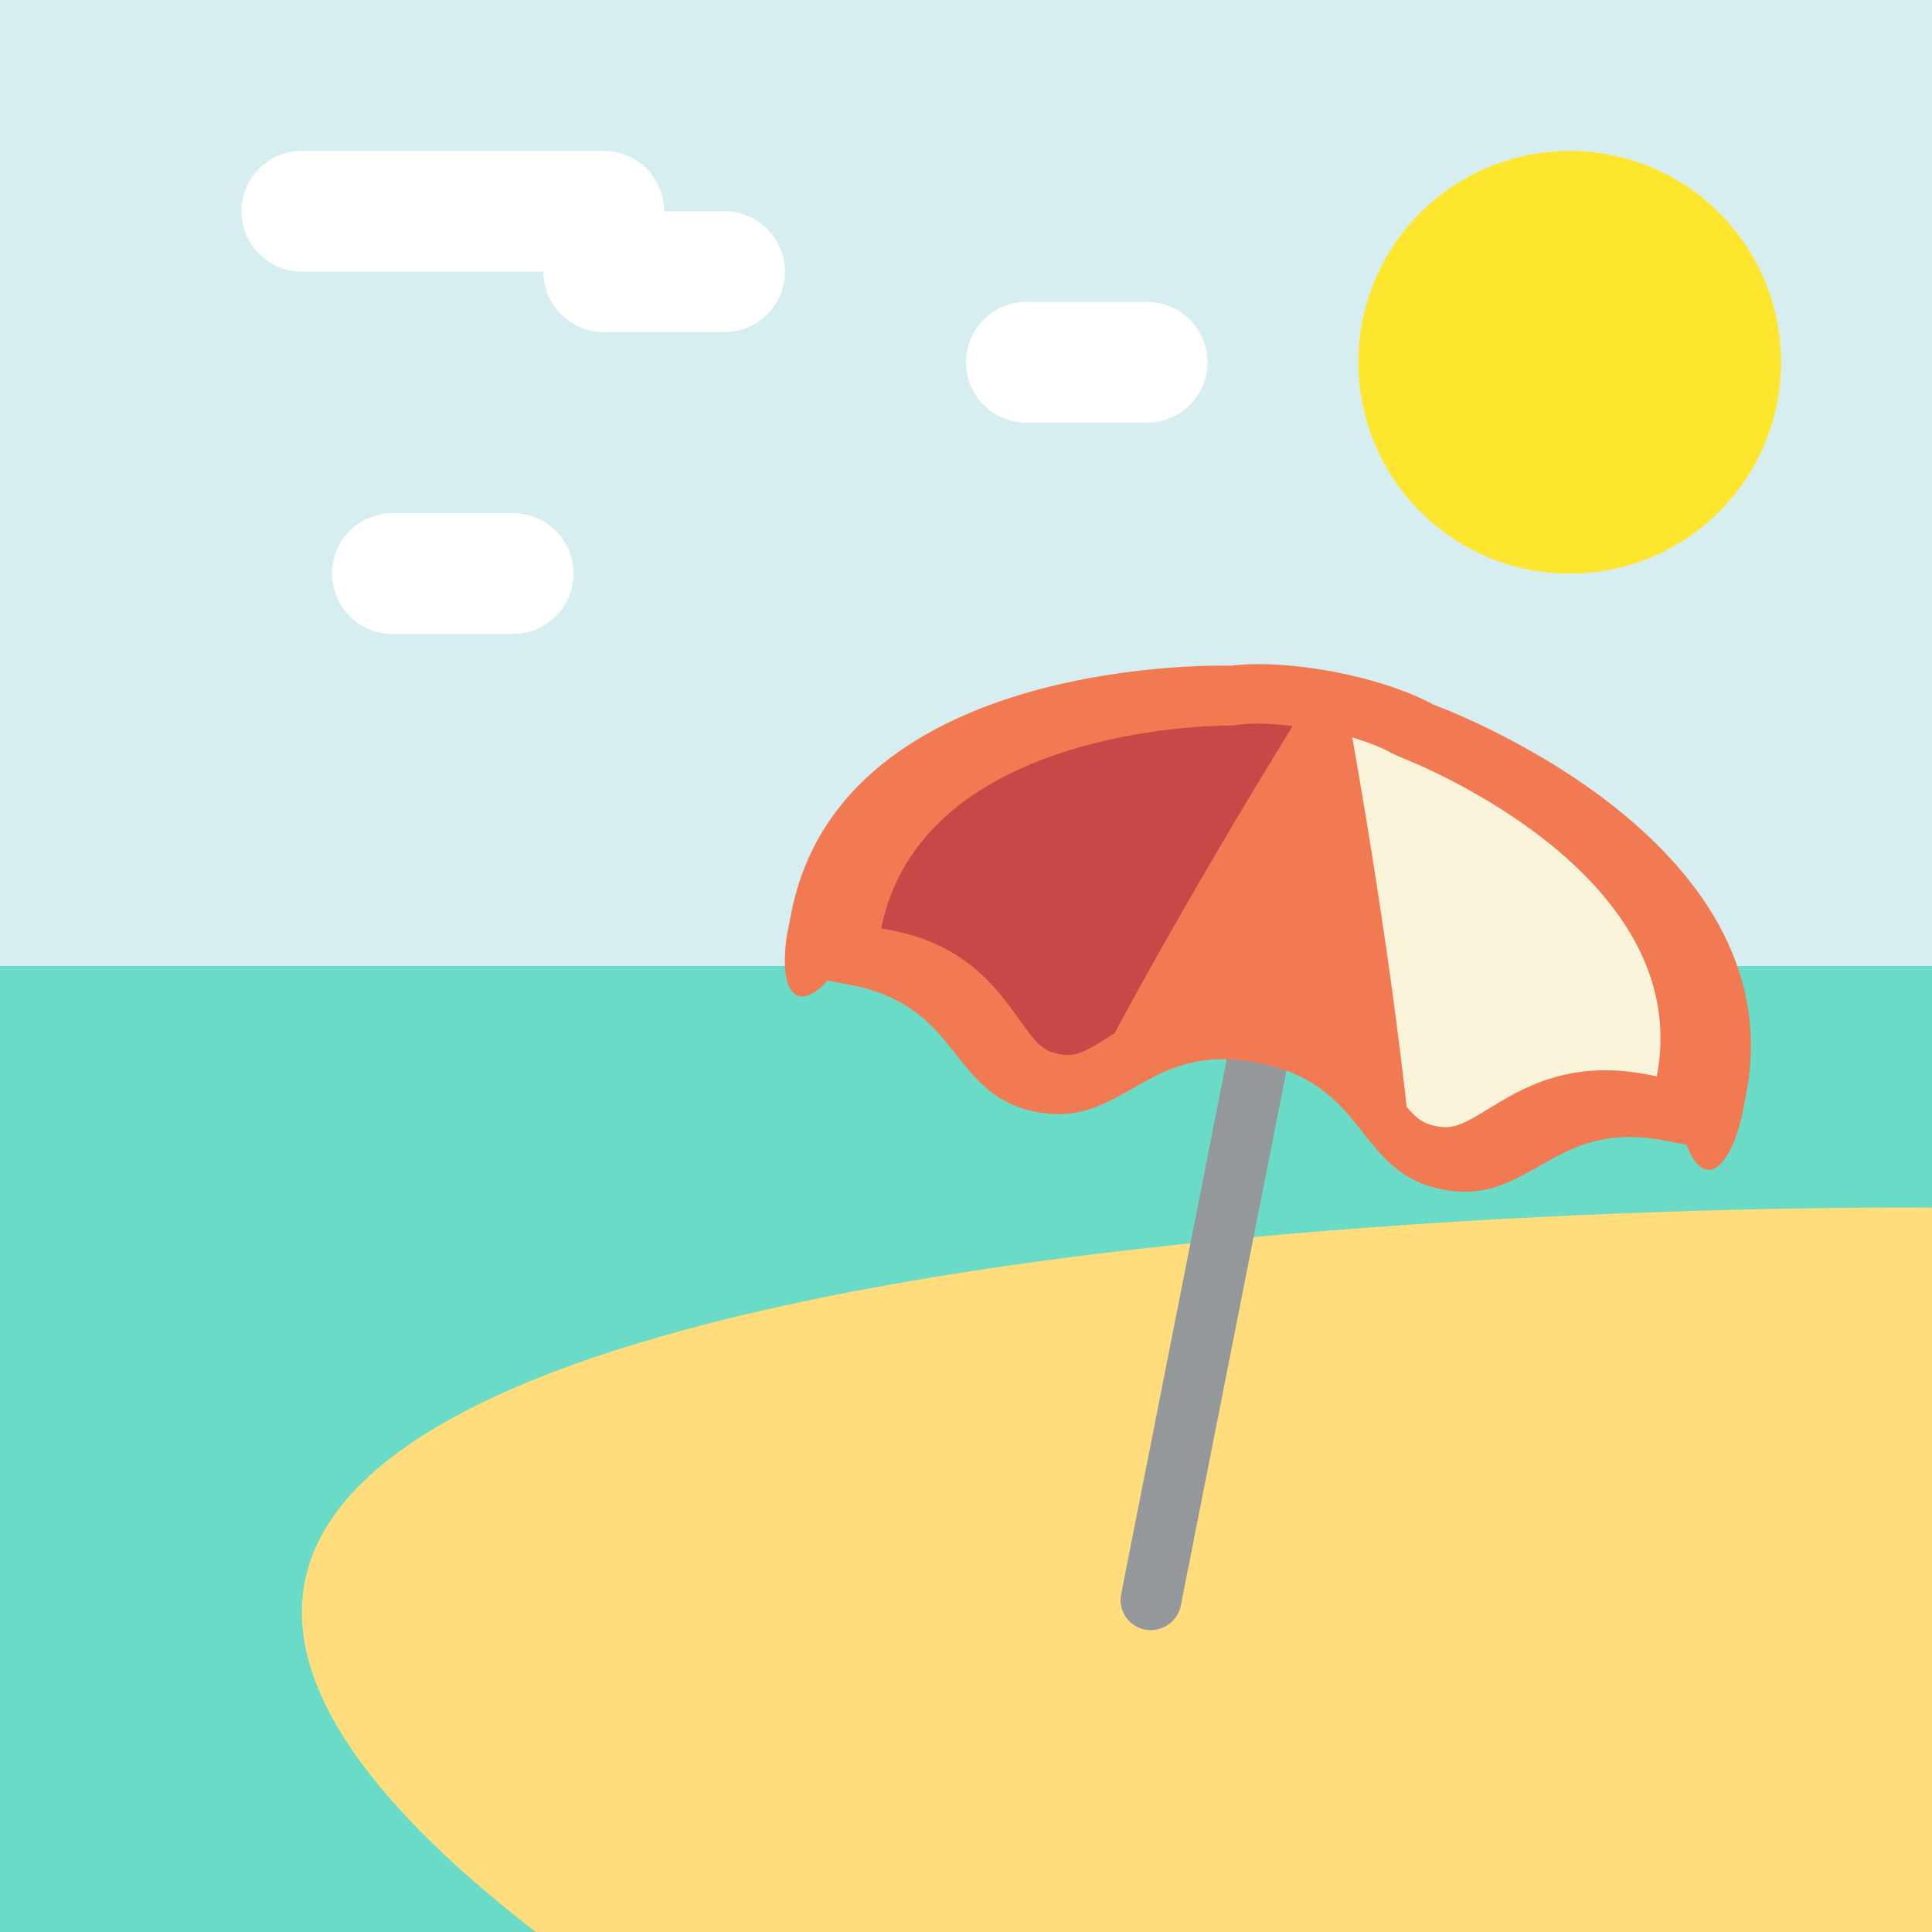
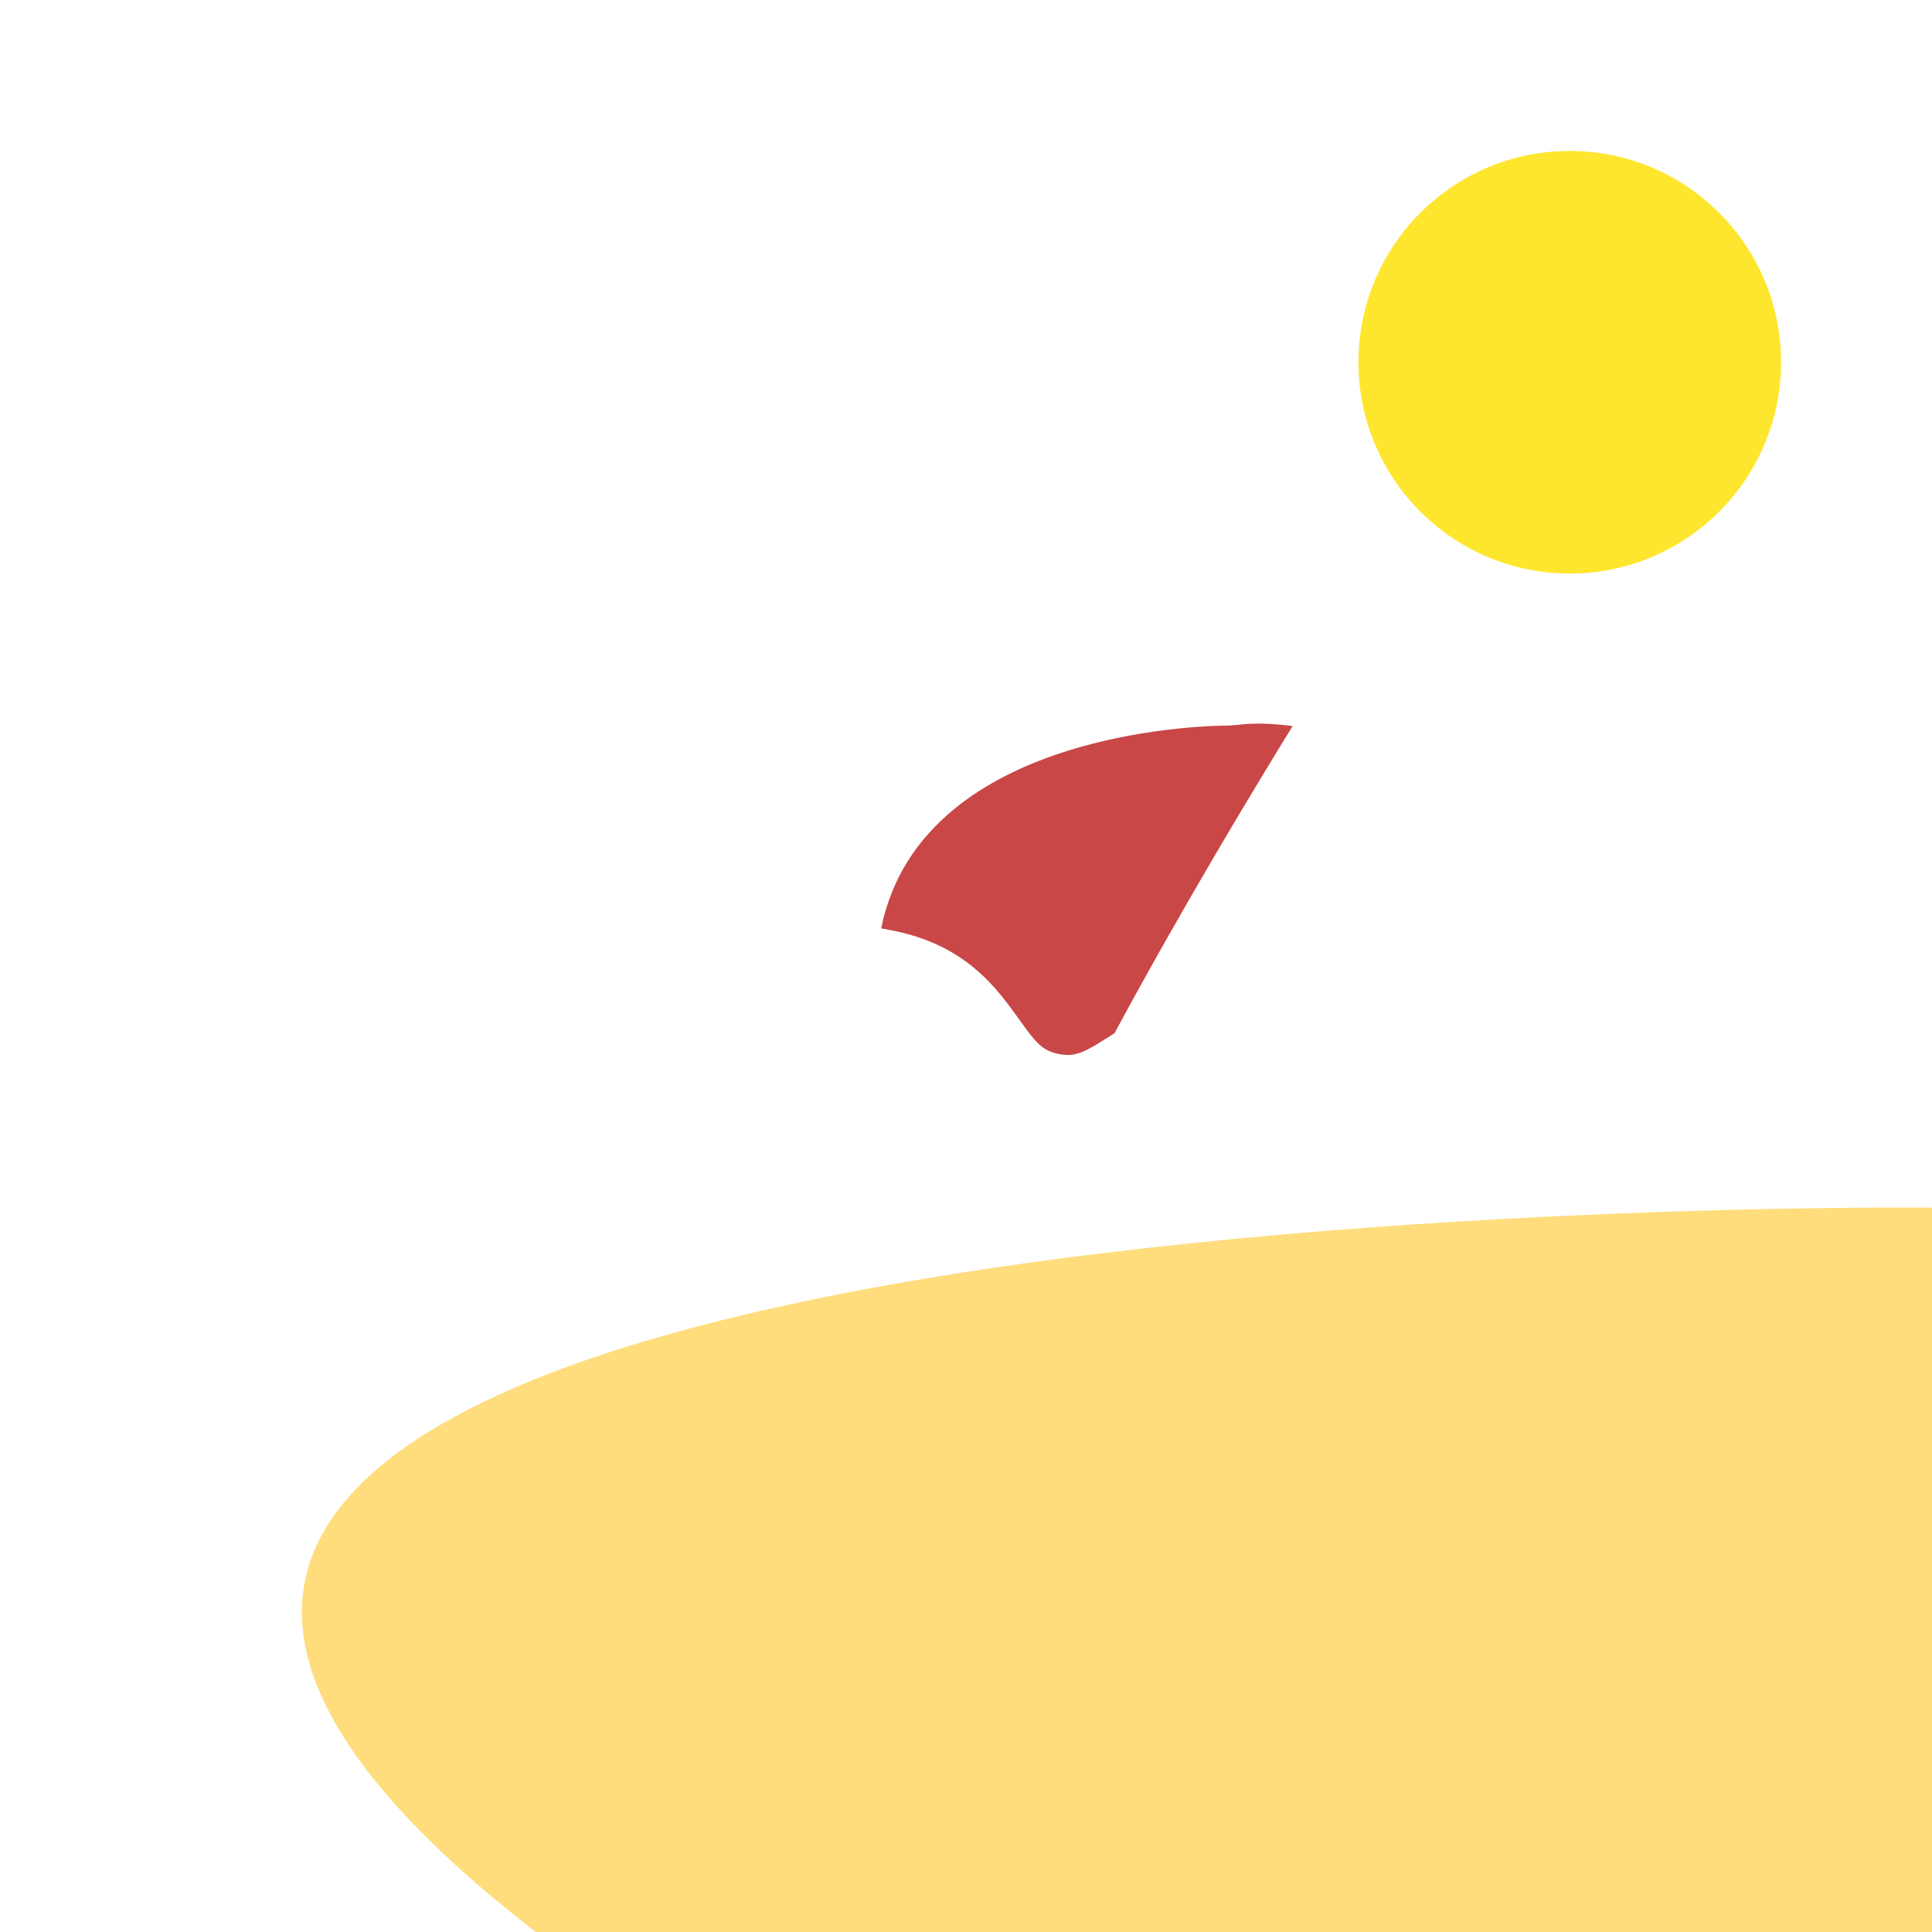
<svg xmlns="http://www.w3.org/2000/svg" width="64" height="64" viewBox="0 0 64 64">
-   <path fill="#D6EEF0" d="M0 0h64v64H0z" />
  <circle fill="#FFE62E" cx="52" cy="12" r="7" />
  <path fill="#FFF" d="M22 7a2 2 0 0 1-2 2H10a2 2 0 0 1 0-4h10a2 2 0 0 1 2 2z" />
  <path fill="#FFF" d="M26 9a2 2 0 0 1-2 2h-4a2 2 0 0 1 0-4h4a2 2 0 0 1 2 2zM40 12a2 2 0 0 1-2 2h-4a2 2 0 0 1 0-4h4a2 2 0 0 1 2 2zM19 19a2 2 0 0 1-2 2h-4a2 2 0 0 1 0-4h4a2 2 0 0 1 2 2z" />
-   <path fill="#6ADBC6" d="M0 32h64v32H0z" />
  <path fill="#FFDD7D" d="M64 40.004S-14.426 39.137 17.749 64H64V40.004z" />
-   <path fill="#94989B" d="M39.117 53.18a1.017 1.017 0 0 1-1.184.803.999.999 0 0 1-.792-1.181l4.698-23.795a1.016 1.016 0 0 1 1.186-.802 1 1 0 0 1 .791 1.18L39.117 53.18z" />
-   <path fill="#F27A52" d="M41.644 35.201c3.717.711 3.248 3.649 6.158 4.205 2.912.558 3.588-2.342 7.313-1.628l.753.144c.522 1.385 1.341.996 1.817-.866l.151-.776c1.699-8.593-10.345-12.935-10.345-12.935-1.74-.945-4.783-1.528-6.758-1.292 0 0-12.819-.411-14.519 8.181l-.152.778c-.266 1.902.344 2.564 1.357 1.472l.759.144c3.715.711 3.246 3.648 6.157 4.206 2.912.555 3.592-2.342 7.309-1.633z" />
-   <path fill="#F9F3D9" d="M46.386 25.081l-.262-.122c-.351-.198-.818-.377-1.328-.531.509 2.882 1.287 7.607 1.801 12.236.322.389.559.563.98.643.572.107.885-.059 1.704-.56 1.136-.696 2.694-1.649 5.261-1.157l.342.064c1.314-6.842-8.403-10.537-8.498-10.573z" />
  <path fill="#C94747" d="M40.965 24.018l-.275.018c-.098-.001-10.126-.054-11.5 6.717l.336.064c2.46.47 3.491 1.912 4.245 2.966.541.76.757 1.028 1.311 1.134.549.105.852-.064 1.644-.568.063-.04.133-.082.196-.125 2.118-3.936 4.438-7.801 5.898-10.173-.694-.089-1.353-.109-1.855-.033z" />
</svg>